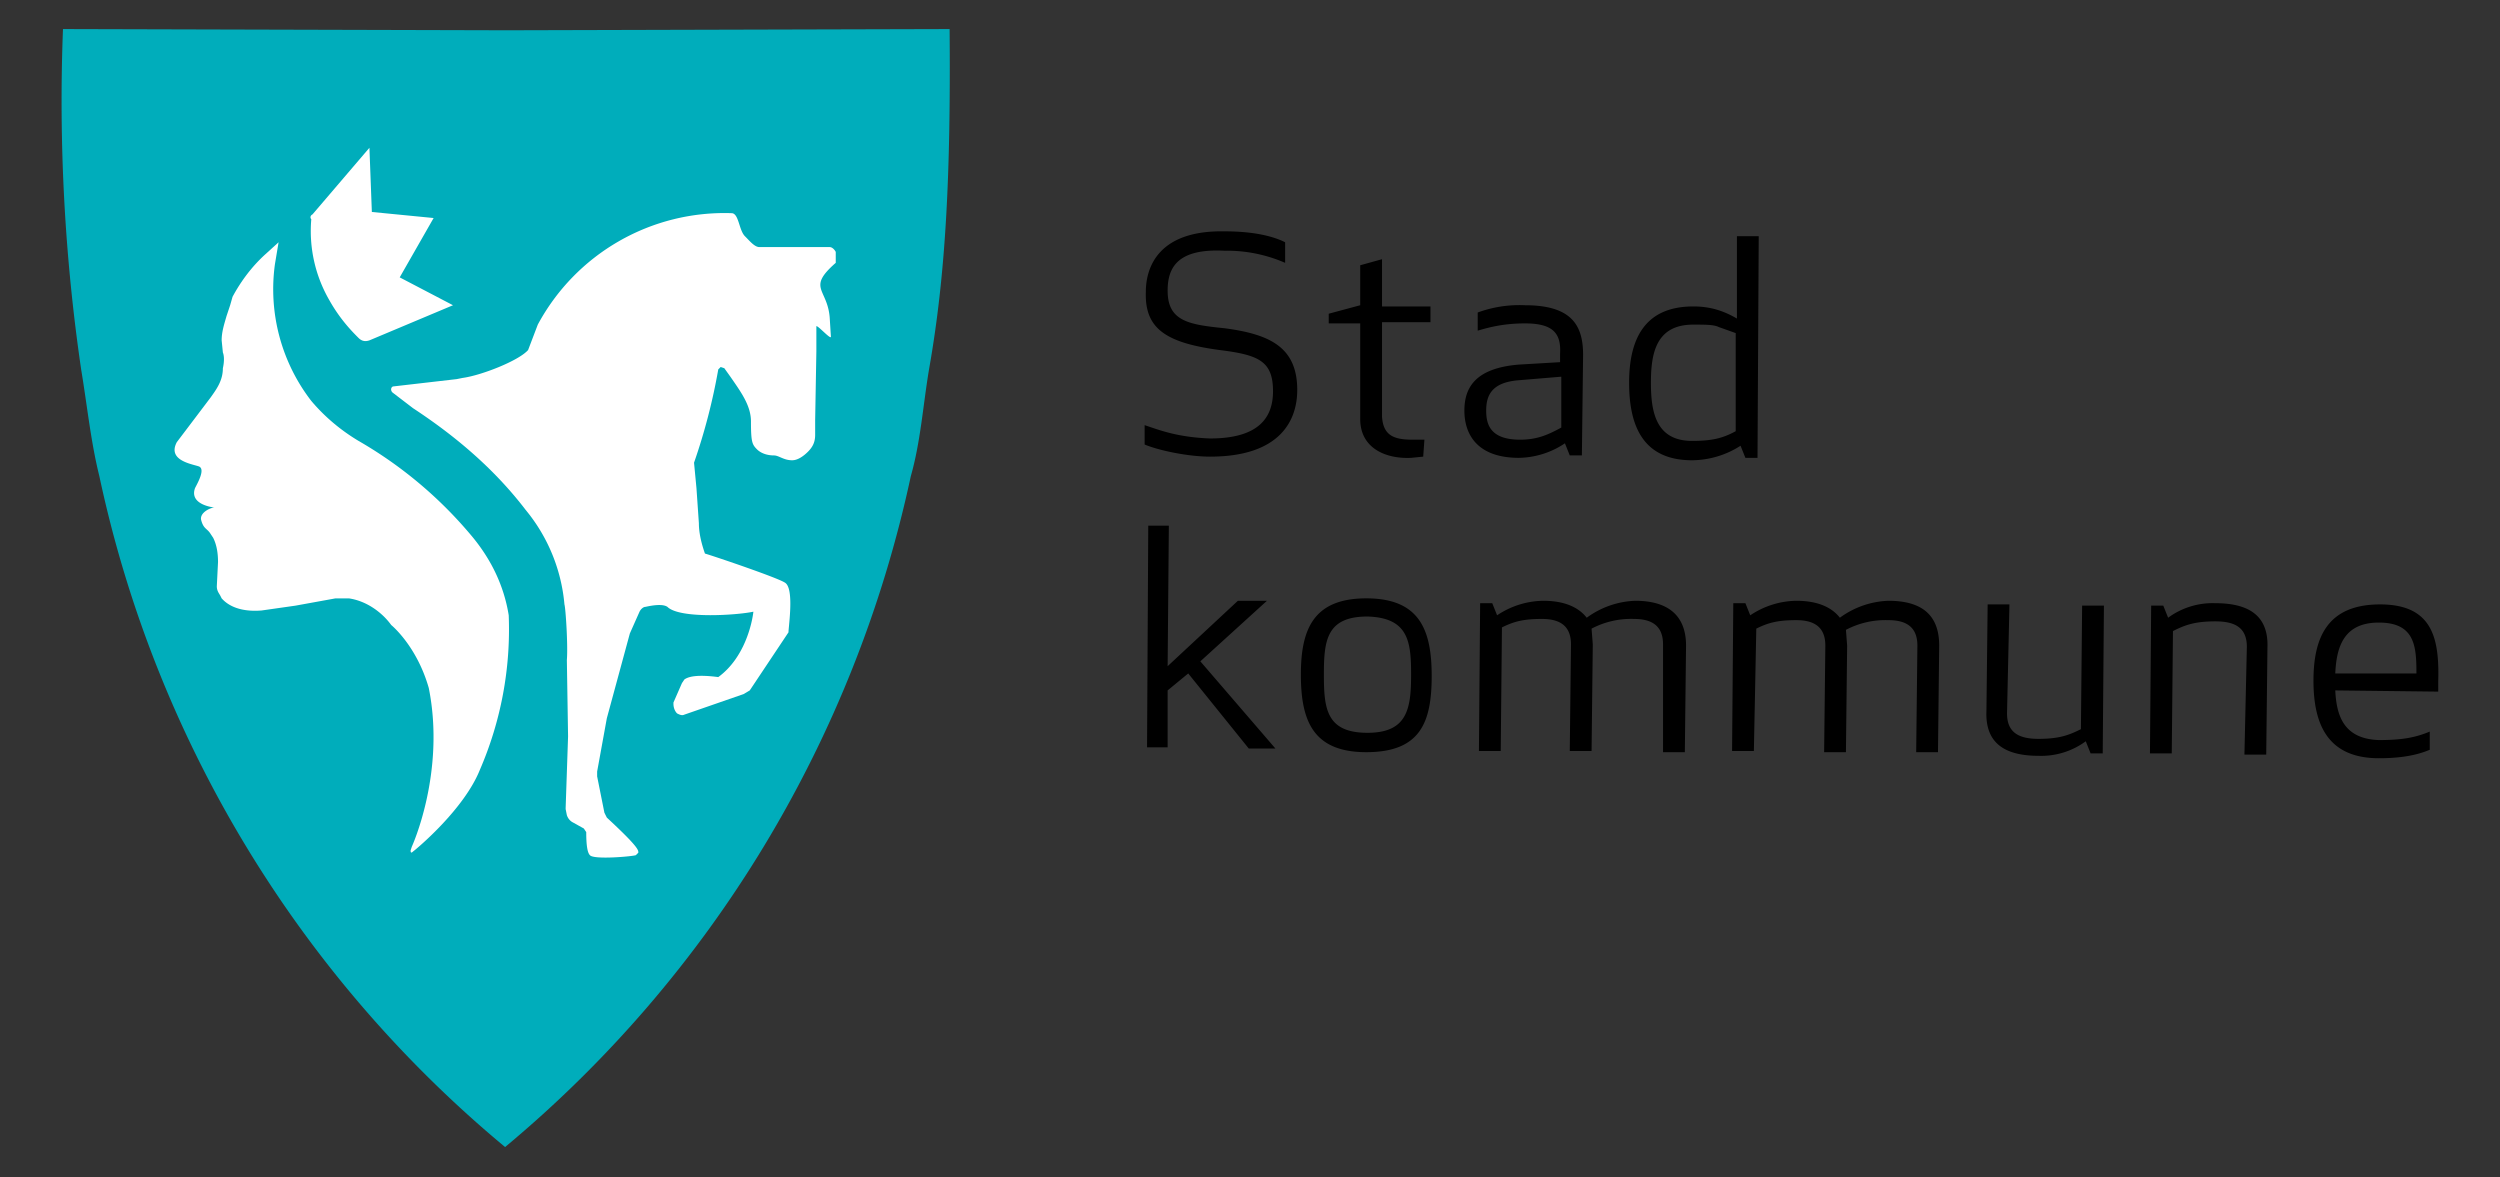
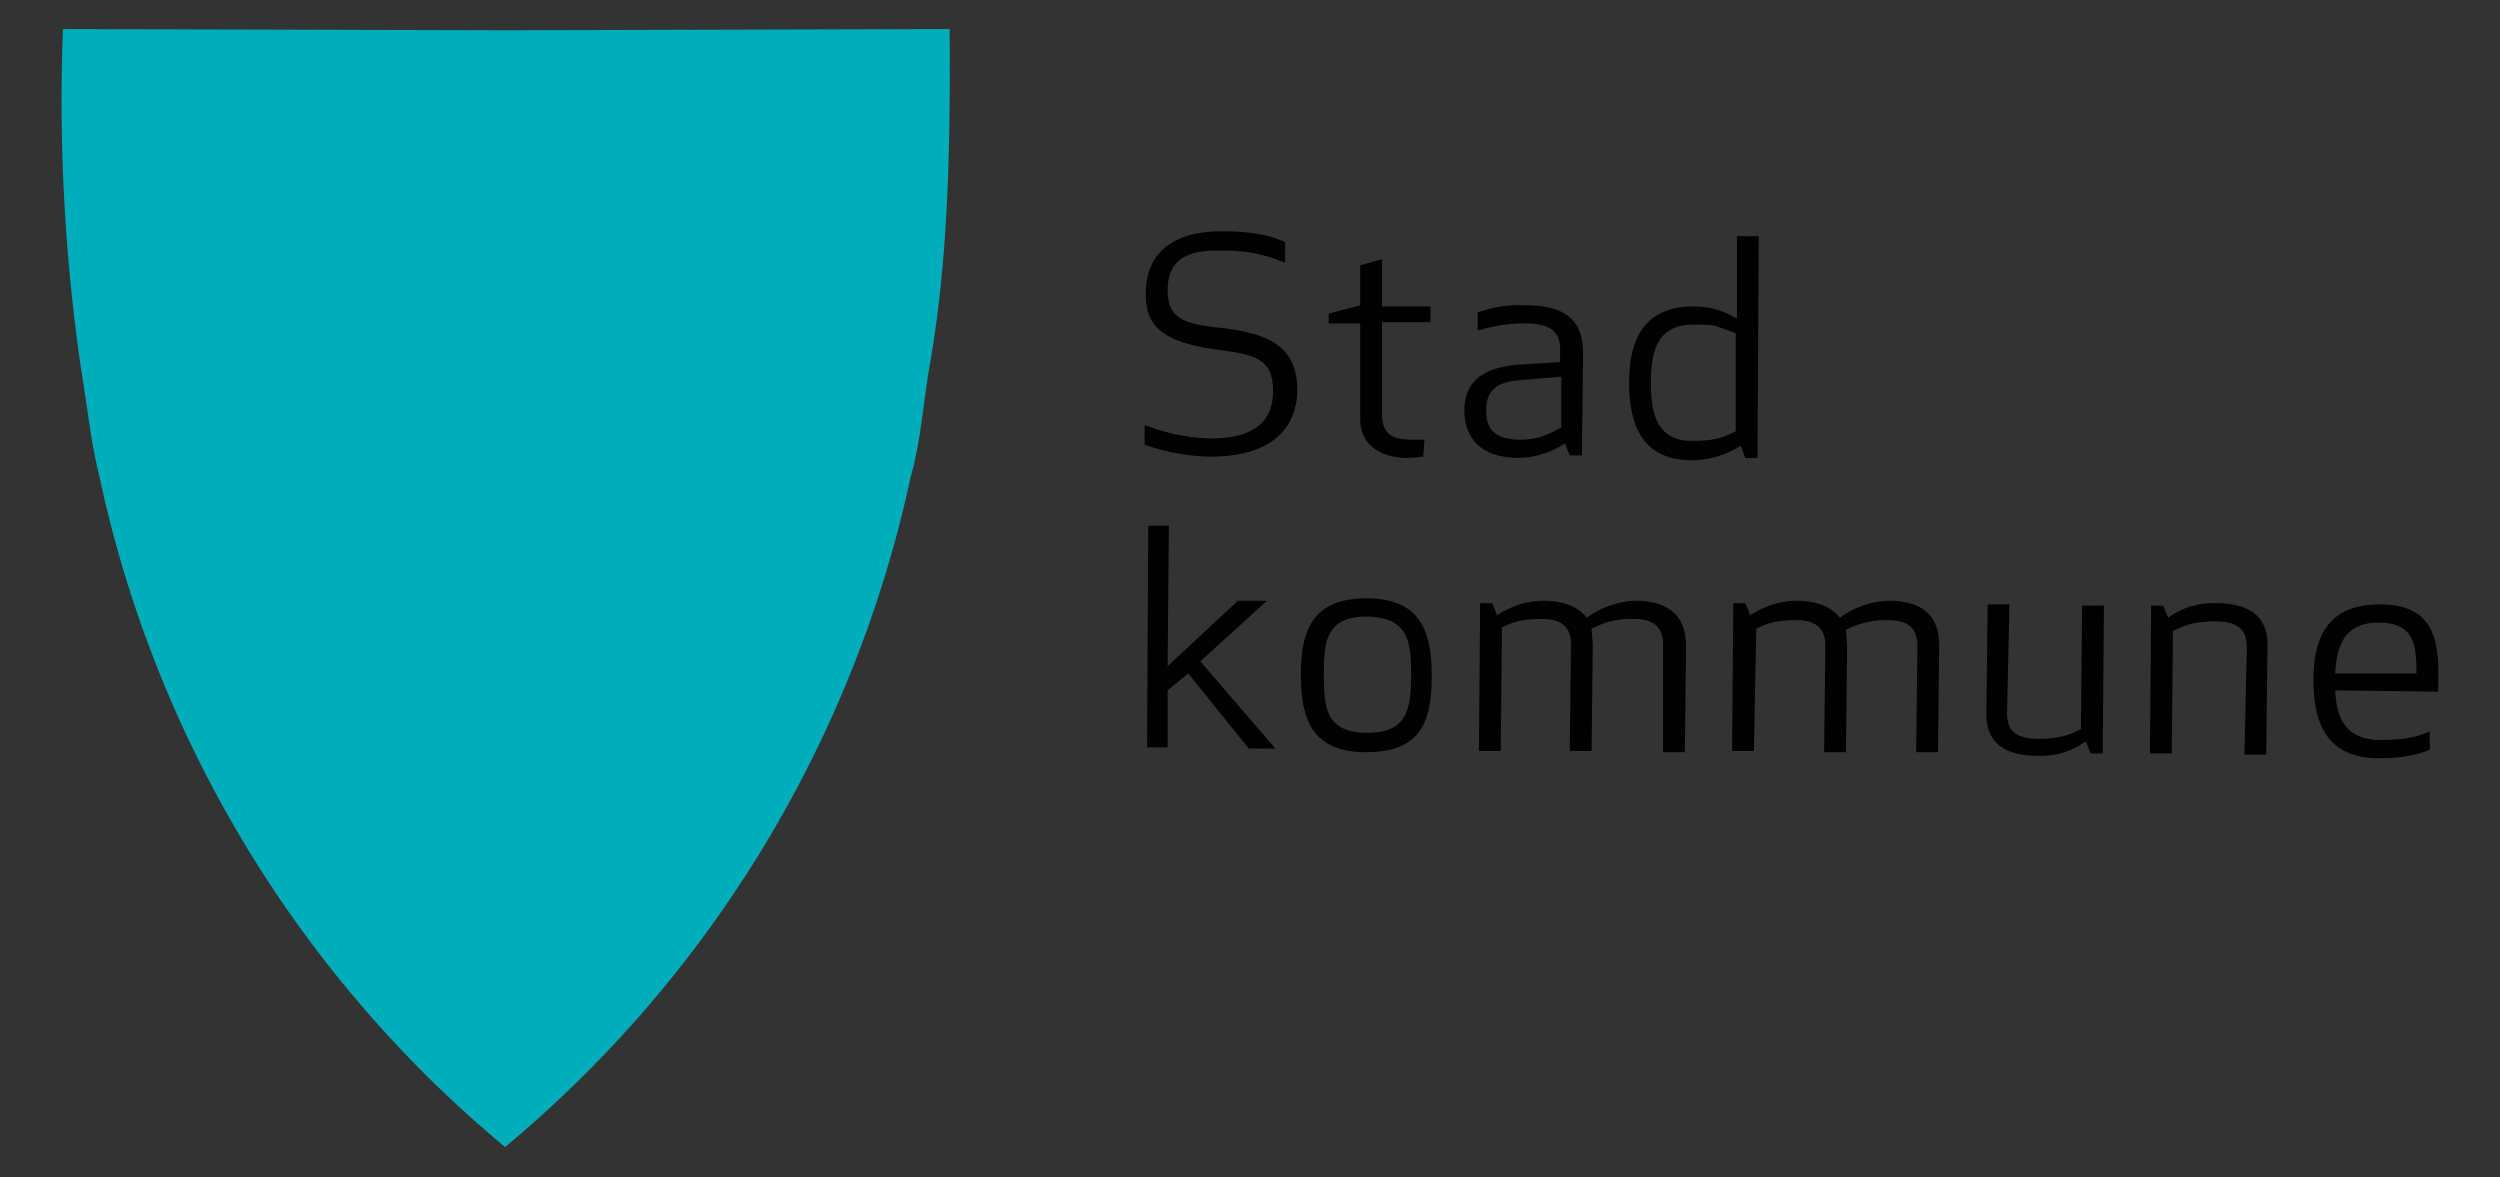
<svg xmlns="http://www.w3.org/2000/svg" version="1.1" id="Layer_1" width="206.4" height="97.2" x="0" y="0" viewBox="0 0 206.4 97.2" style="enable-background:new 0 0 206.4 97.2" xml:space="preserve">
  <rect x="0" y="0" width="206.4" height="97.2" fill="#333333" stroke="none" />
  <style>.st1{fill:#fff}</style>
  <path d="M96.4 24c0 2.5 1.7 2.8 4.7 3.1 3.8.5 6 1.6 6 5.1 0 2.5-1.4 5.5-7.2 5.5-1.8 0-4.2-.5-5.4-1v-1.6c1.2.4 2.7 1 5.4 1.1 4 0 5.2-1.7 5.2-3.9 0-2.5-1.2-3-4.4-3.4-4.5-.6-6.2-1.8-6.1-4.8 0-2.1 1.1-5.1 6.5-5 2.4 0 4 .4 5 .9v1.7a12 12 0 0 0-5-1c-3.9-.2-4.7 1.4-4.7 3.3zm21.1 13.7-1 .1c-2.1.1-4.2-.8-4.2-3.2v-7.9h-2.6v-.8l2.6-.7v-3.3l1.8-.5v3.9h4v1.3h-4v7.8c.1 1.5.9 1.9 2.5 1.9h1l-.1 1.4zm8.4-11c-1.7 0-2.9.3-3.9.6v-1.5a10 10 0 0 1 3.9-.6c3.9 0 4.8 1.7 4.8 4.1l-.1 8.3h-1l-.4-1a7 7 0 0 1-3.8 1.2c-3.4 0-4.5-1.9-4.5-3.9 0-1.8.8-3.5 4.5-3.8l3.4-.2v-.7c.1-1.7-.6-2.5-2.9-2.5zm-.6 4.7c-2.2.2-2.6 1.3-2.6 2.5 0 1.1.3 2.4 2.8 2.4 1.4 0 2.3-.4 3.4-1v-4.2l-3.6.3zm18.1-5.1v-6.8h1.8l-.1 18.3h-1l-.4-1a7.5 7.5 0 0 1-4 1.2c-4.1 0-5.2-2.9-5.2-6.4 0-3.5 1.2-6.3 5.3-6.3 1.3 0 2.4.3 3.6 1zm-3.6.5c-3.1 0-3.5 2.4-3.5 4.8s.4 4.8 3.4 4.8c1.6 0 2.5-.2 3.6-.8v-8.1l-1.4-.5c-.4-.2-1.1-.2-2.1-.2zM99.1 54.6l6.2 7.2h-2.2l-5-6.2-1.7 1.4v4.7h-1.7l.1-18.3h1.7L96.4 55l5.8-5.4h2.4l-5.5 5zm13.7 7.5c-4.4 0-5.4-2.6-5.4-6.4 0-3.7 1-6.3 5.4-6.3s5.4 2.6 5.4 6.4-.9 6.3-5.4 6.3zm.1-11.2c-3.4 0-3.6 2-3.6 4.8s.2 4.8 3.6 4.8c3.3 0 3.6-2 3.6-4.8 0-2.7-.2-4.7-3.6-4.8zm24.4 2.3c0-1.6-1-2.1-2.4-2.1a7 7 0 0 0-3.5.8l.1 1.3-.1 8.8h-1.8l.1-8.8c0-1.6-1-2.1-2.4-2.1-1.5 0-2.3.2-3.3.7l-.1 10.2h-1.8l.1-12.2h1l.4 1a7 7 0 0 1 3.8-1.2c1.7 0 2.9.5 3.6 1.4a7.2 7.2 0 0 1 4-1.4c2.7 0 4.2 1.2 4.2 3.7l-.1 8.8h-1.8v-8.9zm21 .1c0-1.6-1-2.1-2.4-2.1a7 7 0 0 0-3.5.8l.1 1.3-.1 8.8h-1.8l.1-8.8c0-1.6-1-2.1-2.4-2.1-1.5 0-2.3.2-3.3.7l-.2 10.1H143l.1-12.2h1l.4 1a7 7 0 0 1 3.8-1.2c1.7 0 2.9.5 3.6 1.4a7.2 7.2 0 0 1 4-1.4c2.8 0 4.2 1.2 4.2 3.7l-.1 8.8h-1.8l.1-8.8zm7.4 5.6c0 1.6 1 2.1 2.6 2.1 1.7 0 2.5-.3 3.5-.8l.1-10.2h1.8l-.1 12.2h-1l-.4-1a6.2 6.2 0 0 1-3.9 1.2c-3.1 0-4.4-1.3-4.3-3.7l.1-8.8h1.8l-.2 9zm19.8-5.5c0-1.6-1-2.1-2.6-2.1-1.7 0-2.5.3-3.5.8l-.1 10.1h-1.8l.1-12.2h1l.4 1a6.2 6.2 0 0 1 3.9-1.2c3.1 0 4.4 1.3 4.3 3.7l-.1 8.8h-1.8l.2-8.9zm11-3.5c4.4 0 4.9 2.9 4.8 6.4v.8l-8.5-.1c.1 2.1.7 4 3.6 4.1 1.9 0 3-.2 4.2-.7v1.5c-1.4.6-3 .7-4.2.7-4.3 0-5.4-2.9-5.4-6.4 0-3.5 1.1-6.3 5.5-6.3zm-3.7 5.7h6.7c0-2.2-.1-4.2-3.1-4.2-2.9 0-3.5 2-3.6 4.2z" />
  <path d="m78.4 2.4-36.6.1-36.6-.1a153 153 0 0 0 1.5 28.1c.5 3 .8 6 1.5 8.8a98.8 98.8 0 0 0 33.5 55.4 99.1 99.1 0 0 0 33.5-55.4c.8-2.8 1-5.8 1.5-8.8 1.4-7.9 1.8-16.2 1.7-28.1z" style="fill:#00adbb" />
-   <path class="st1" d="M42 50.8c-.4-2.5-1.5-4.7-3.1-6.6a34.8 34.8 0 0 0-9.3-7.8c-1.5-.9-2.8-2-3.9-3.3a15.1 15.1 0 0 1-3-11.3L23 20l-1.1 1c-1.1 1-2 2.2-2.7 3.5l-.2.7-.3.9c-.2.7-.4 1.3-.4 2l.1 1c.2.5 0 1.3 0 1.3 0 1-.5 1.7-1 2.4l-2.8 3.7c-.8 1.5 1.2 1.8 1.8 2 .6.2-.1 1.4-.3 1.8-.5 1.4 1.6 1.6 1.6 1.6-.3 0-1.2.4-1.1 1 .2.8.5.7.8 1.2l.2.3c.3.6.4 1.3.4 2l-.1 2c0 .4.2.6.3.8l.1.2c.8.9 2.1 1.1 3.3 1l2.8-.4 3.3-.6h1.1c1.4.2 2.7 1.1 3.5 2.2 0 0 2.1 1.7 3.1 5.2 1.4 7-1.4 13.1-1.4 13.1l-.1.3c0 .1 0 .3.2.1.4-.3 4.2-3.5 5.5-6.7A29.2 29.2 0 0 0 42 50.8z" />
-   <path class="st1" d="M69 20.8c-.1-.2-.3-.4-.5-.4h-5.8c-.4 0-.8-.5-1.2-.9-.5-.5-.5-1.9-1.1-1.9a17.5 17.5 0 0 0-16 9.2l-.8 2.1c-.8.9-3.9 2.1-5.4 2.3l-.5.1-5.2.6c-.2 0-.3.3-.1.5l1.7 1.3c3.5 2.3 6.7 5 9.3 8.4a14.2 14.2 0 0 1 3.2 7.8c.1.3.3 3.4.2 4.6l.1 6.3-.2 5.9v.1l.1.5c.1.3.3.5.5.6l.9.5.2.3c0 1.1.1 1.7.3 1.9.3.4 3.6.1 3.8 0l.2-.2c0-.2.1-.4-2.6-2.9l-.2-.4-.6-3v-.4l.8-4.4 1.9-7 .8-1.8c.1-.2.3-.4.5-.4.9-.2 1.5-.2 1.8 0 1 1 5.7.7 7.1.4-.1.9-.7 3.8-2.9 5.4-1.5-.2-2.4-.1-2.8.2l-.2.3-.7 1.6v.1c0 .3.1.6.3.8.2.1.4.2.6.1l4.9-1.7.5-.3 3.2-4.8v-.1c.1-1.1.4-3.6-.3-4-.6-.4-5.6-2.1-6.6-2.4-.1-.3-.5-1.4-.5-2.5l-.2-2.9-.2-2.1a49.5 49.5 0 0 0 2-7.7l.2-.2.3.1.5.7c.9 1.3 1.7 2.4 1.7 3.7 0 1.7.1 1.9.5 2.3.3.3.8.5 1.4.5.4 0 .8.4 1.5.4.5 0 1-.4 1.3-.7.4-.4.6-.8.6-1.4v-1.2l.1-5.7v-2c-.1-.4 1.2 1.1 1.2.8l-.1-1.6c-.2-2.4-1.9-2.4.5-4.5v-.9zm-43.2-3.1 4.7-5.5.2 5.3 5.1.5-2.8 4.9 4.4 2.3-6.9 2.9c-.3.1-.6.1-.9-.2-.5-.5-1.5-1.5-2.4-3.1a11.4 11.4 0 0 1-1.5-6.7c-.1-.1-.1-.3.1-.4z" />
</svg>